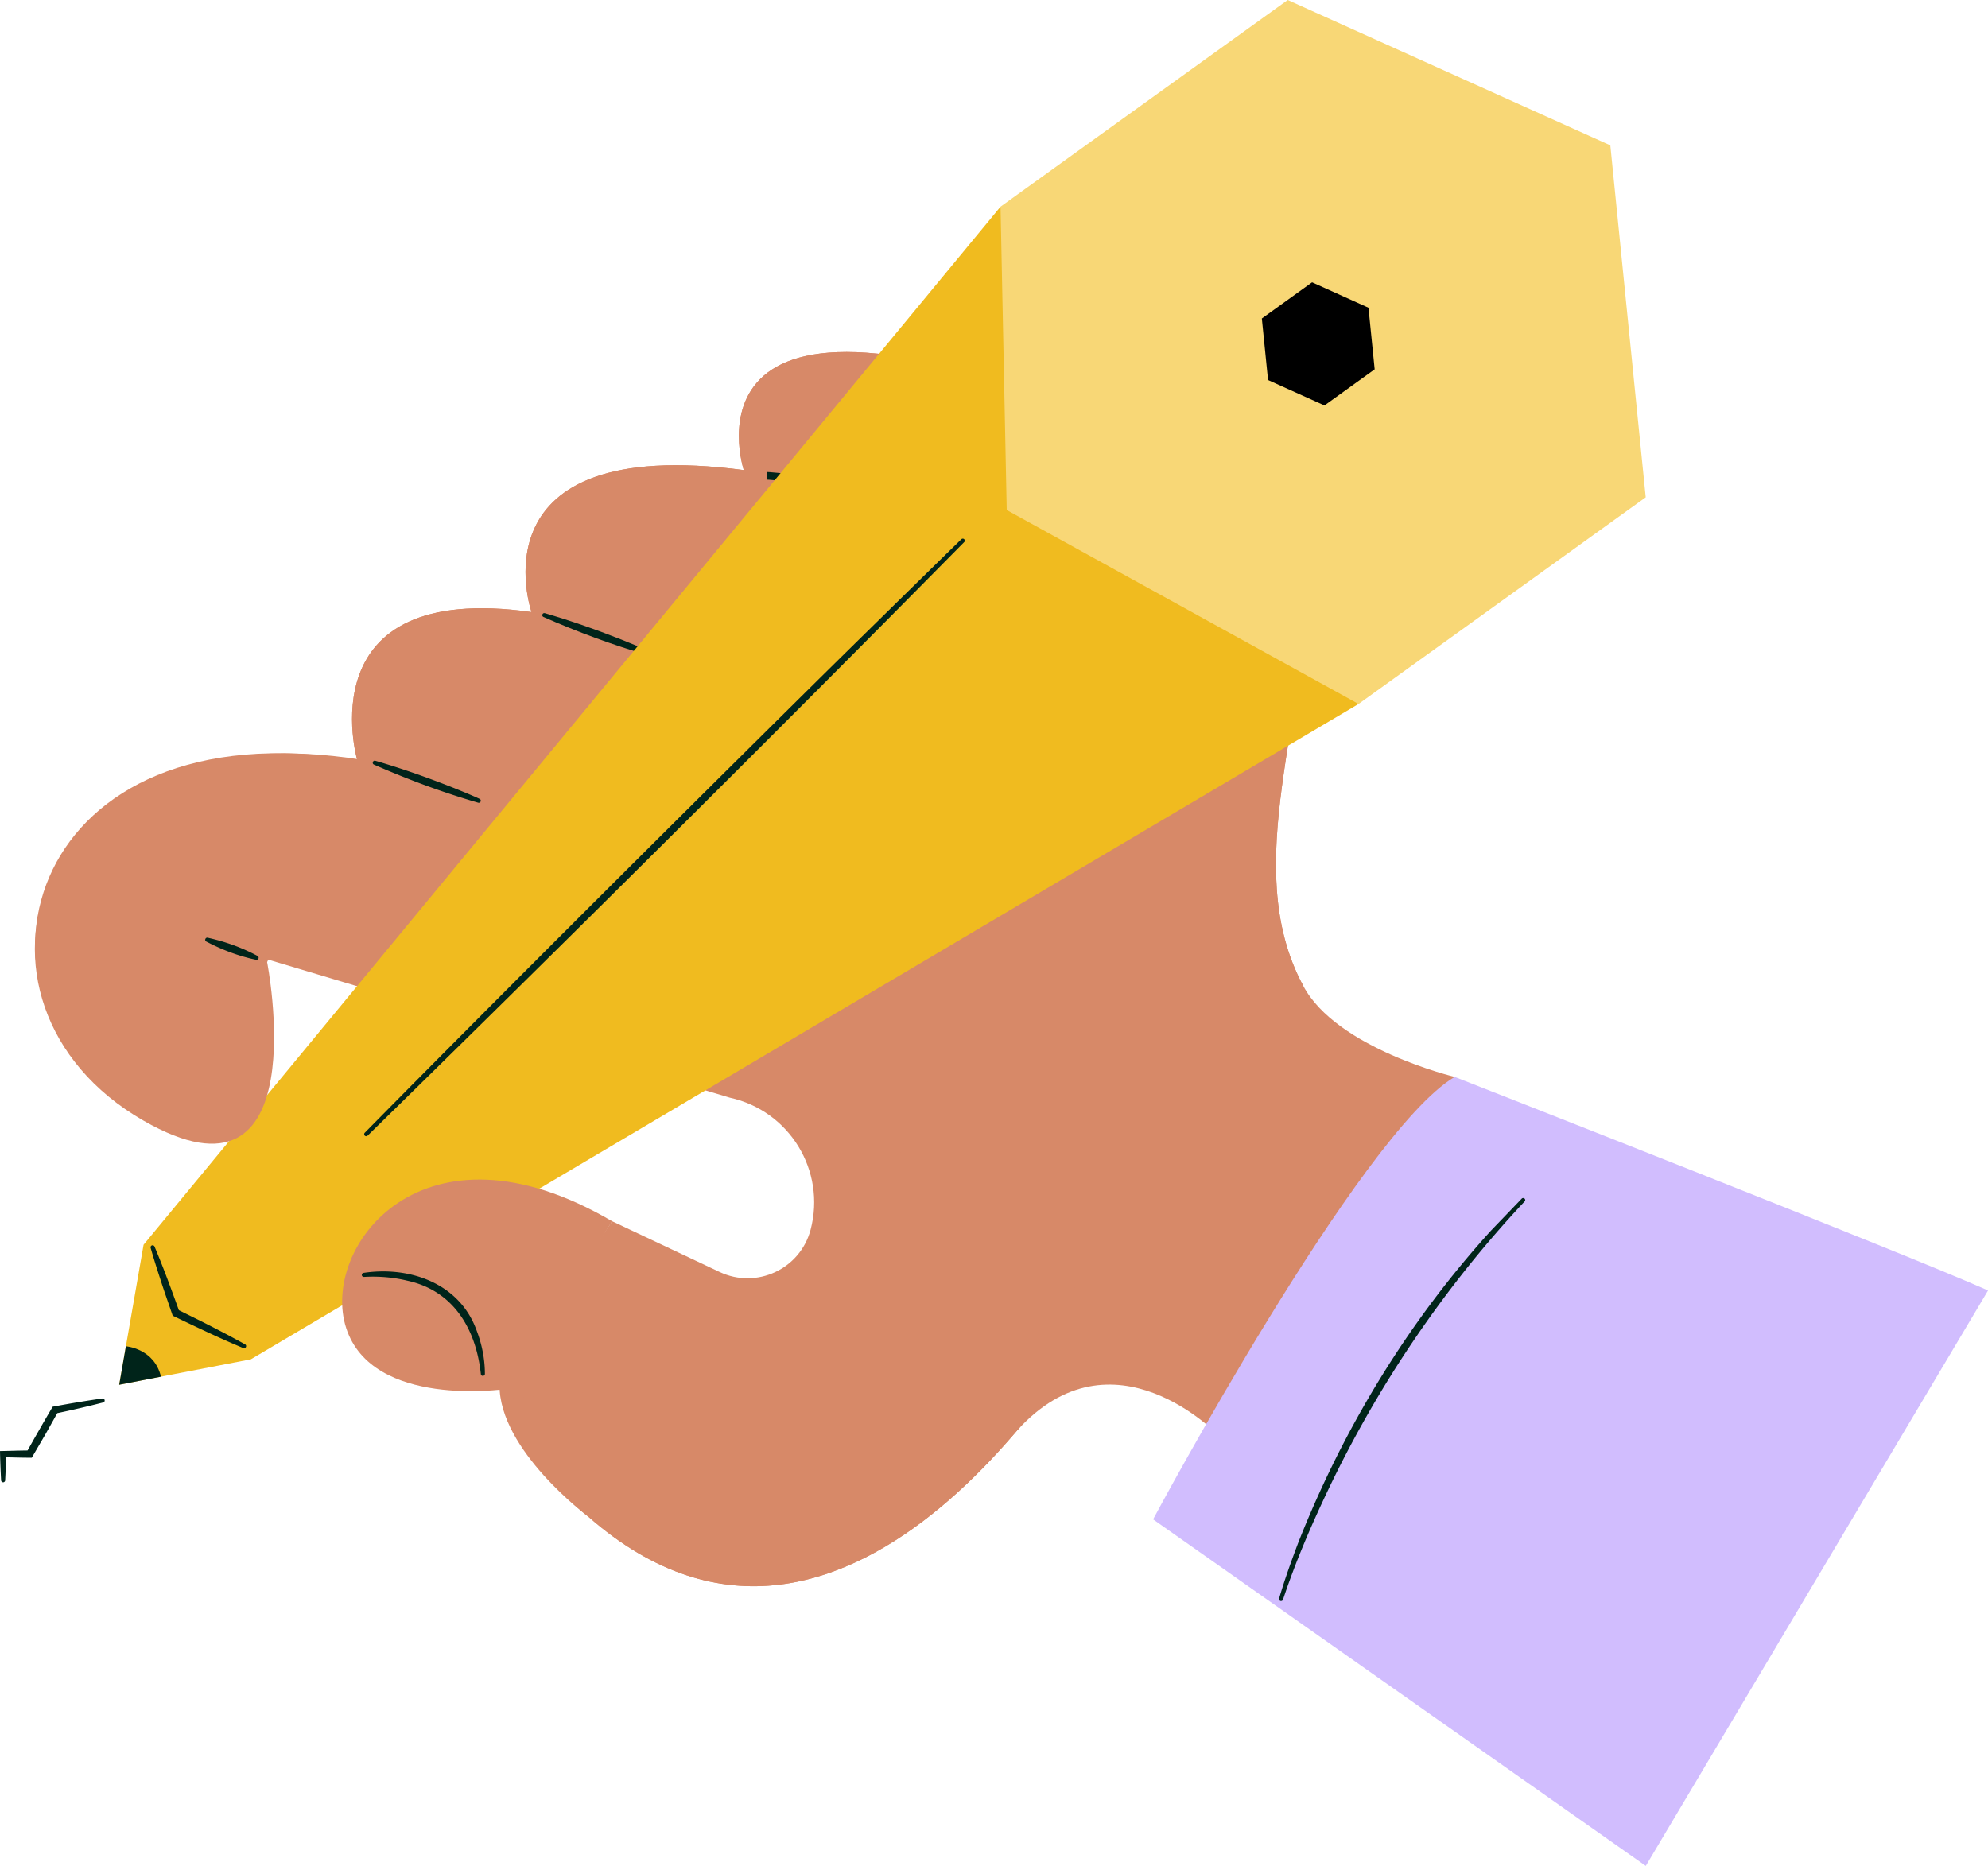
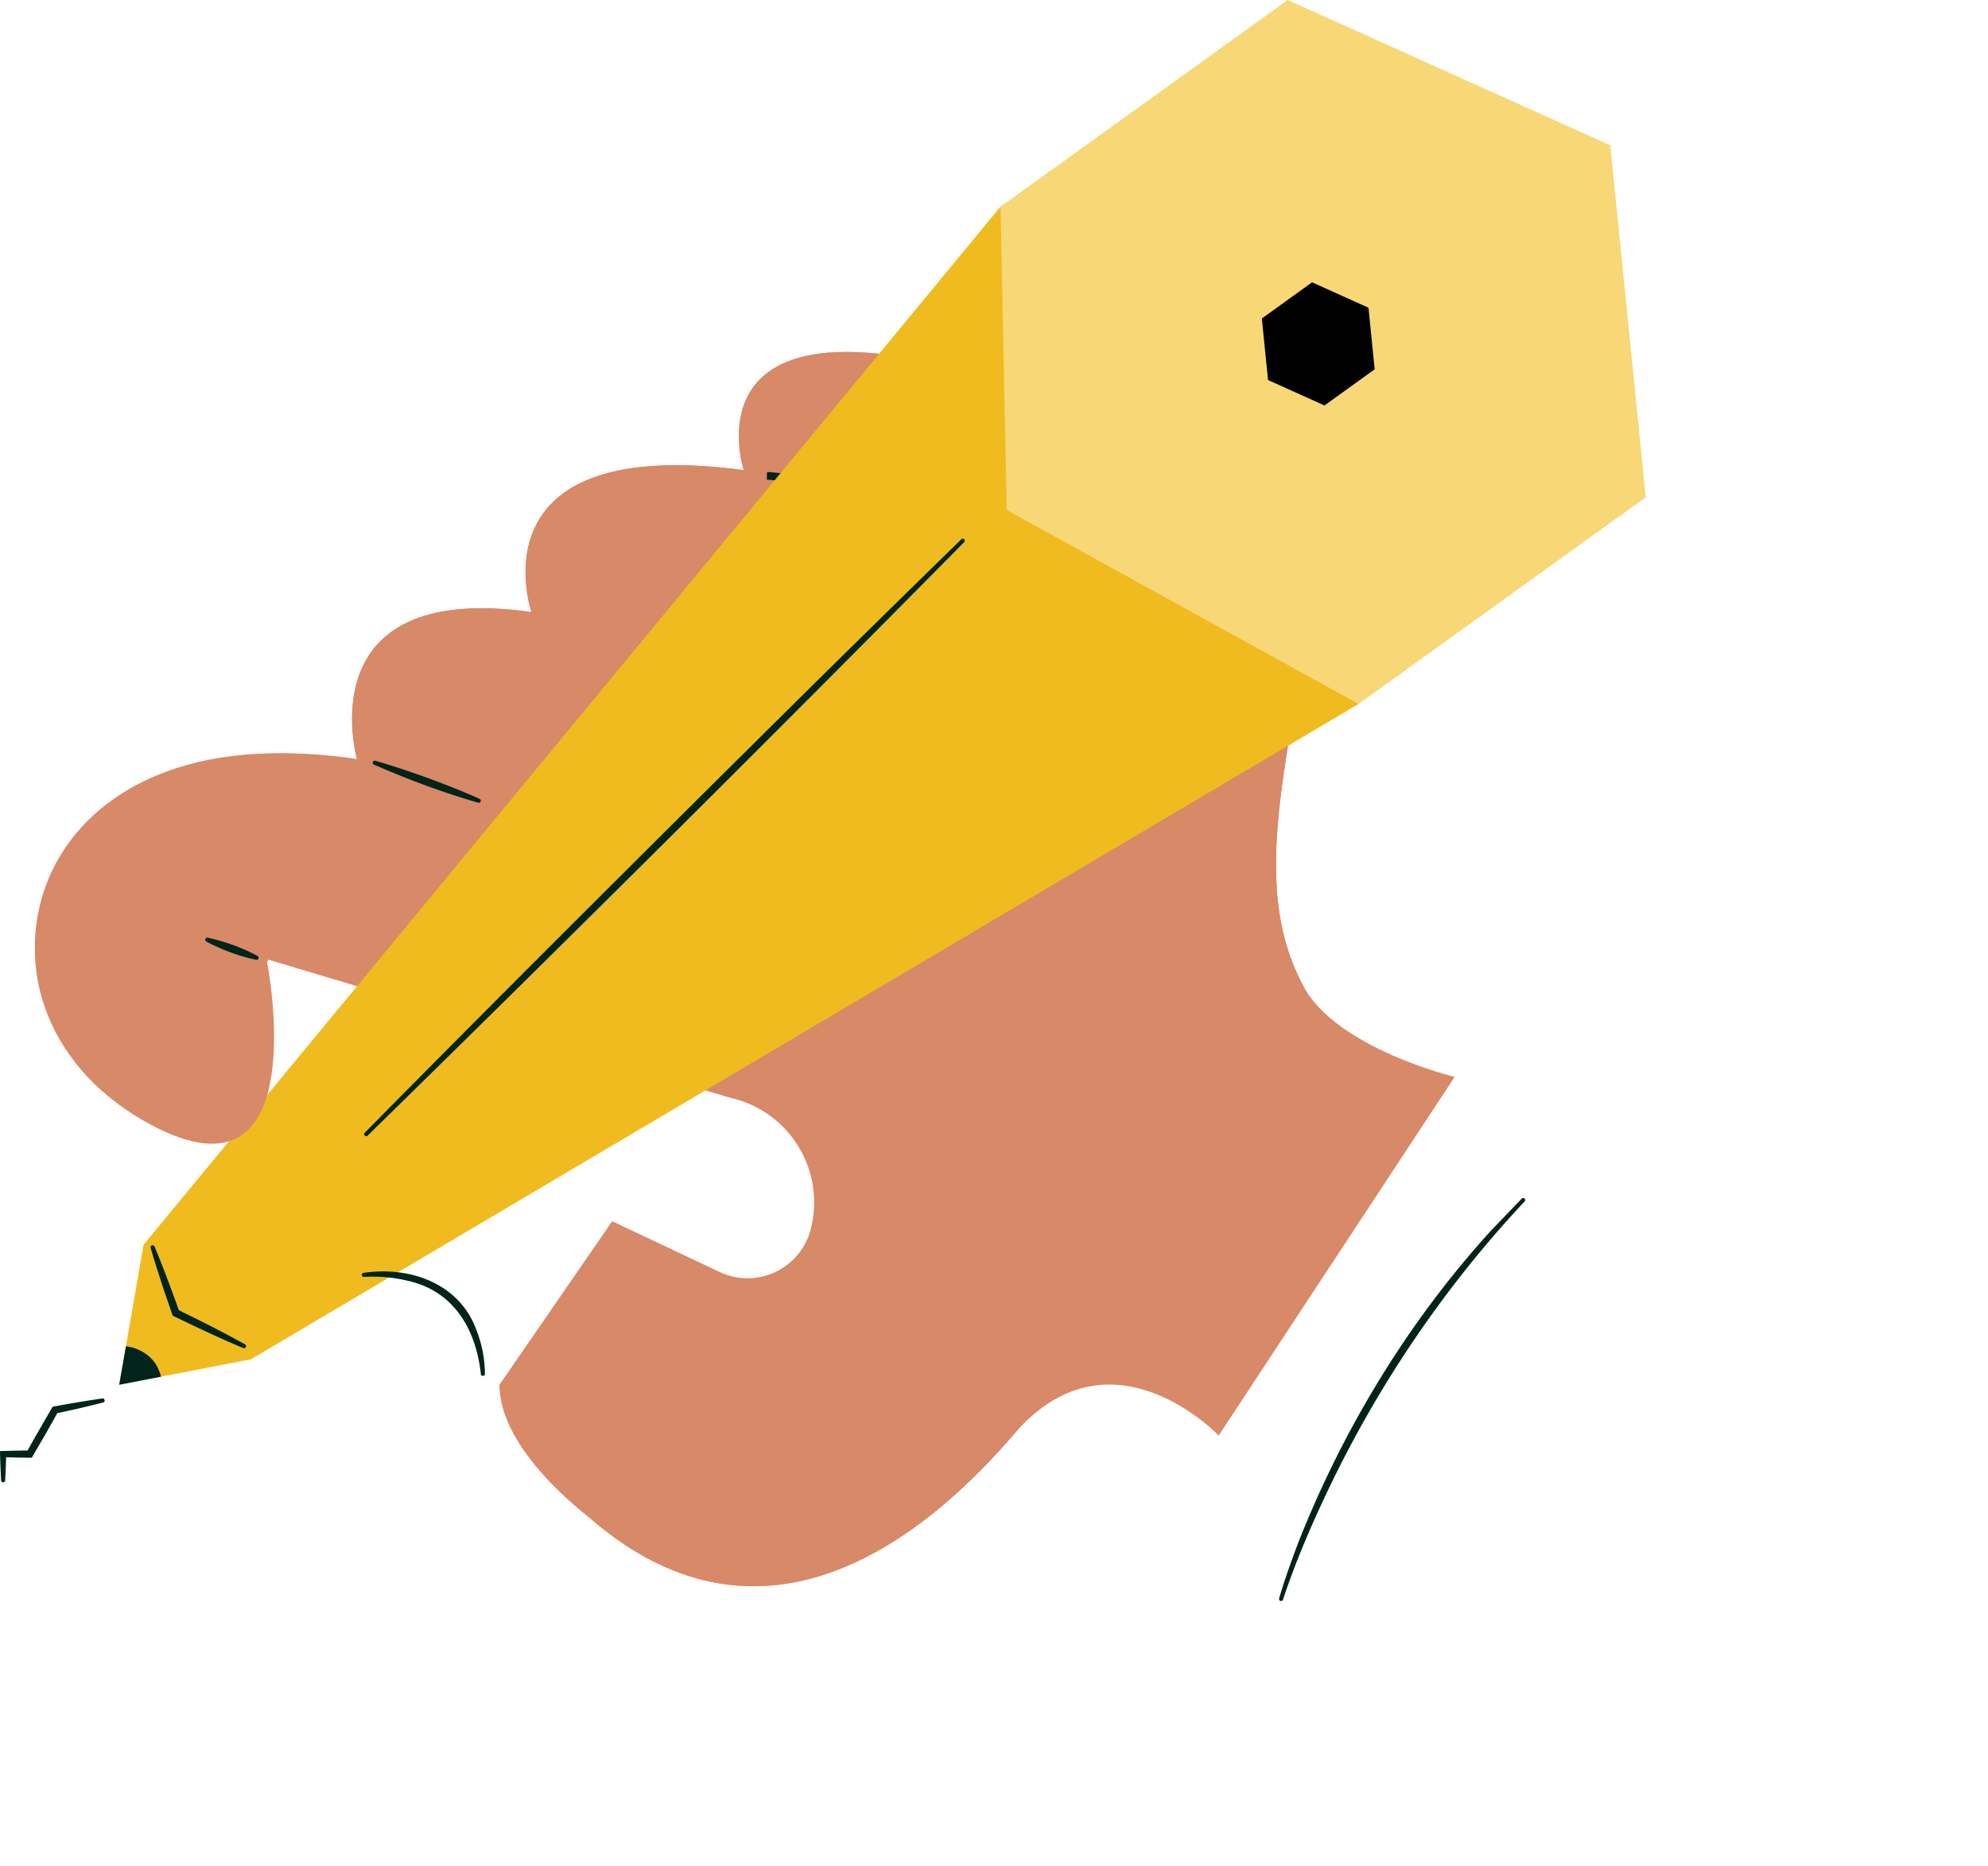
<svg xmlns="http://www.w3.org/2000/svg" id="Layer_2" viewBox="0 0 519.94 488.09">
  <defs>
    <style>.cls-1{fill:#d78968}.cls-5{fill:#00241a}.cls-6{fill:none;stroke:#00241a;stroke-miterlimit:10;stroke-width:2px}</style>
  </defs>
  <g id="Isolation_Mode">
    <path class="cls-1" d="m160.1 319.46 28.13 13.28c9.64 4.55 21.04-.76 23.77-11.06 4.08-15.42-5.53-31.13-21.11-34.54L68.64 250.57s15.16 70.94-36.18 37.81c-44.57-28.76-25.61-103.73 60.96-89.59 0 0-13.56-47.03 45.59-38.69 0 0-16.16-46.63 55.52-37.13 0 0-20.62-62.58 103.55-9.62 0 0 40.48 5.13 42.76 38.77 2.28 33.64-17.1 74.07 0 105.74l-54.73 88.11s-62.72 111.75-132.27 50.74c0 0-23.35-17.32-23.2-34.49l29.47-42.76Z" />
    <path class="cls-1" d="M93.41 198.79S79.85 151.76 139 160.1c0 0-16.16-46.63 55.52-37.13 0 0-20.62-62.58 103.55-9.62 0 0 40.48 5.13 42.76 38.77 2.28 33.64-17.1 74.07 0 105.74l-54.73 88.11s-62.72 111.75-132.27 50.74c0 0-17.1-13.11-21.67-30.79l80.9-6.52 29.68-76.61-149.34-84Z" />
-     <path class="cls-5" d="M169.42 171.37c-9.29-2.69-18.43-6.09-27.29-9.98-.58-.26-.26-1.18.37-1 6.98 2.03 13.83 4.46 20.59 7.14 1.97.8 4.79 1.94 6.7 2.84.57.27.25 1.17-.37 1Z" />
    <path class="cls-6" d="M115.06 274.42s-1.14-2.57-12.54-1.72M200.58 124.47s17.1.57 34.21 10.26" />
    <path style="fill:#f0bb1f" d="m37.55 325.61-6.37 36.61 34.42-6.64 289.71-171.43-93.63-130.09L37.55 325.61z" />
-     <path d="M132.16 363.36s-34.78 5.13-41.62-15.96c-6.84-21.1 19.96-57.01 69.56-27.94" style="fill:#d78968" />
    <path class="cls-5" d="M32.93 352.17s7.4.53 9.17 7.95l-10.92 2.11 1.75-10.05Z" />
    <path style="fill:#f8d776" d="m336.79 0-75.11 54.06 1.62 79.36 92.01 50.73 75.11-54.06-9.26-92.07L336.79 0z" />
    <path d="m343.16 73.85-13.14 9.46 1.62 16.1 14.76 6.65 13.13-9.45-1.62-16.11-14.75-6.65z" />
    <path class="cls-1" d="M69.86 251.67s13.38 67.76-32.39 41.44c-52.92-30.44-30.68-108.71 57.67-94.28" />
    <path class="cls-5" d="M252.18 141.8c-49.53 50.18-105.64 105.94-156.03 155.26-.21.21-.55.2-.75 0-.2-.21-.2-.54 0-.75 35.35-35.86 80.82-81.13 116.76-116.7 9.73-9.62 29.47-29 39.27-38.55.21-.21.55-.2.75 0 .2.21.2.54 0 .75ZM125.08 209.98c-9.29-2.69-18.43-6.09-27.29-9.98-.58-.26-.26-1.18.37-1 6.98 2.03 13.83 4.46 20.59 7.14 1.97.8 4.79 1.94 6.7 2.84.57.27.25 1.17-.37 1ZM67 251.07c-4.58-.96-8.92-2.61-13.06-4.78-.53-.27-.21-1.13.37-1 4.56 1.01 8.94 2.56 13.06 4.78.53.28.21 1.13-.37 1ZM125.76 359.41c-1.27-11.74-7.13-21.82-19.32-24.42-3.65-.88-7.52-1.18-11.26-.96a.534.534 0 0 1-.11-1.06c12.07-1.82 25.02 2.7 29.51 14.86 1.44 3.71 2.23 7.59 2.24 11.56 0 .67-1.03.71-1.06.02ZM63.63 352.64c-5.94-2.47-12.29-5.5-18.1-8.3l-.37-.18c-1.01-3.01-2.09-5.99-3.06-9.02-.94-2.89-1.87-5.79-2.7-8.71-.08-.28.08-.58.37-.66.26-.07.53.06.64.3 2.37 5.61 4.44 11.32 6.51 17.04l-.5-.56 4.46 2.21c2.6 1.27 6.27 3.17 8.86 4.53 1.46.8 2.93 1.57 4.37 2.39.56.31.14 1.21-.47.96ZM26.98 366.87c-4.12 1.06-8.26 2.01-12.42 2.88l.63-.46-3.25 5.8-3.35 5.75-.28.48c-2.5 0-5-.08-7.5-.14l.81-.81c-.05 2.29-.15 4.59-.27 6.88-.02.29-.27.52-.56.5a.538.538 0 0 1-.5-.5c-.14-2.55-.24-5.11-.29-7.67 2.59-.05 5.19-.15 7.77-.16l-.82.48c1.6-2.9 4.92-8.7 6.61-11.55l.22-.37.42-.08c4.18-.78 8.37-1.48 12.58-2.08.64-.09.85.88.21 1.04Z" />
    <path class="cls-1" d="M265.91 374.3c25.18-27.95 52.82 1.22 52.82 1.22l61.72-93.82s-30.98-7.45-39.61-23.84c-8.63-16.39-100.11 144.39-74.93 116.44Z" />
-     <path d="m430.43 488.09-128.85-90.65s53.97-100.92 78.87-115.74c0 0 117.83 46.18 139.5 55.87l-89.51 150.52Z" style="fill:#d1bdfe" />
    <path class="cls-5" d="M398.74 314.29c-20.95 22.33-38.39 48.13-51.54 75.78-4.39 9.23-8.43 18.66-11.64 28.35-.08.29-.39.45-.68.36a.53.53 0 0 1-.34-.65c1.45-4.96 3.19-9.79 5.01-14.61 11.79-29.88 28.8-57.84 50.42-81.63 1.79-1.86 6.2-6.44 8.02-8.34.2-.21.54-.22.75-.01.22.21.22.55 0 .76Z" />
  </g>
</svg>